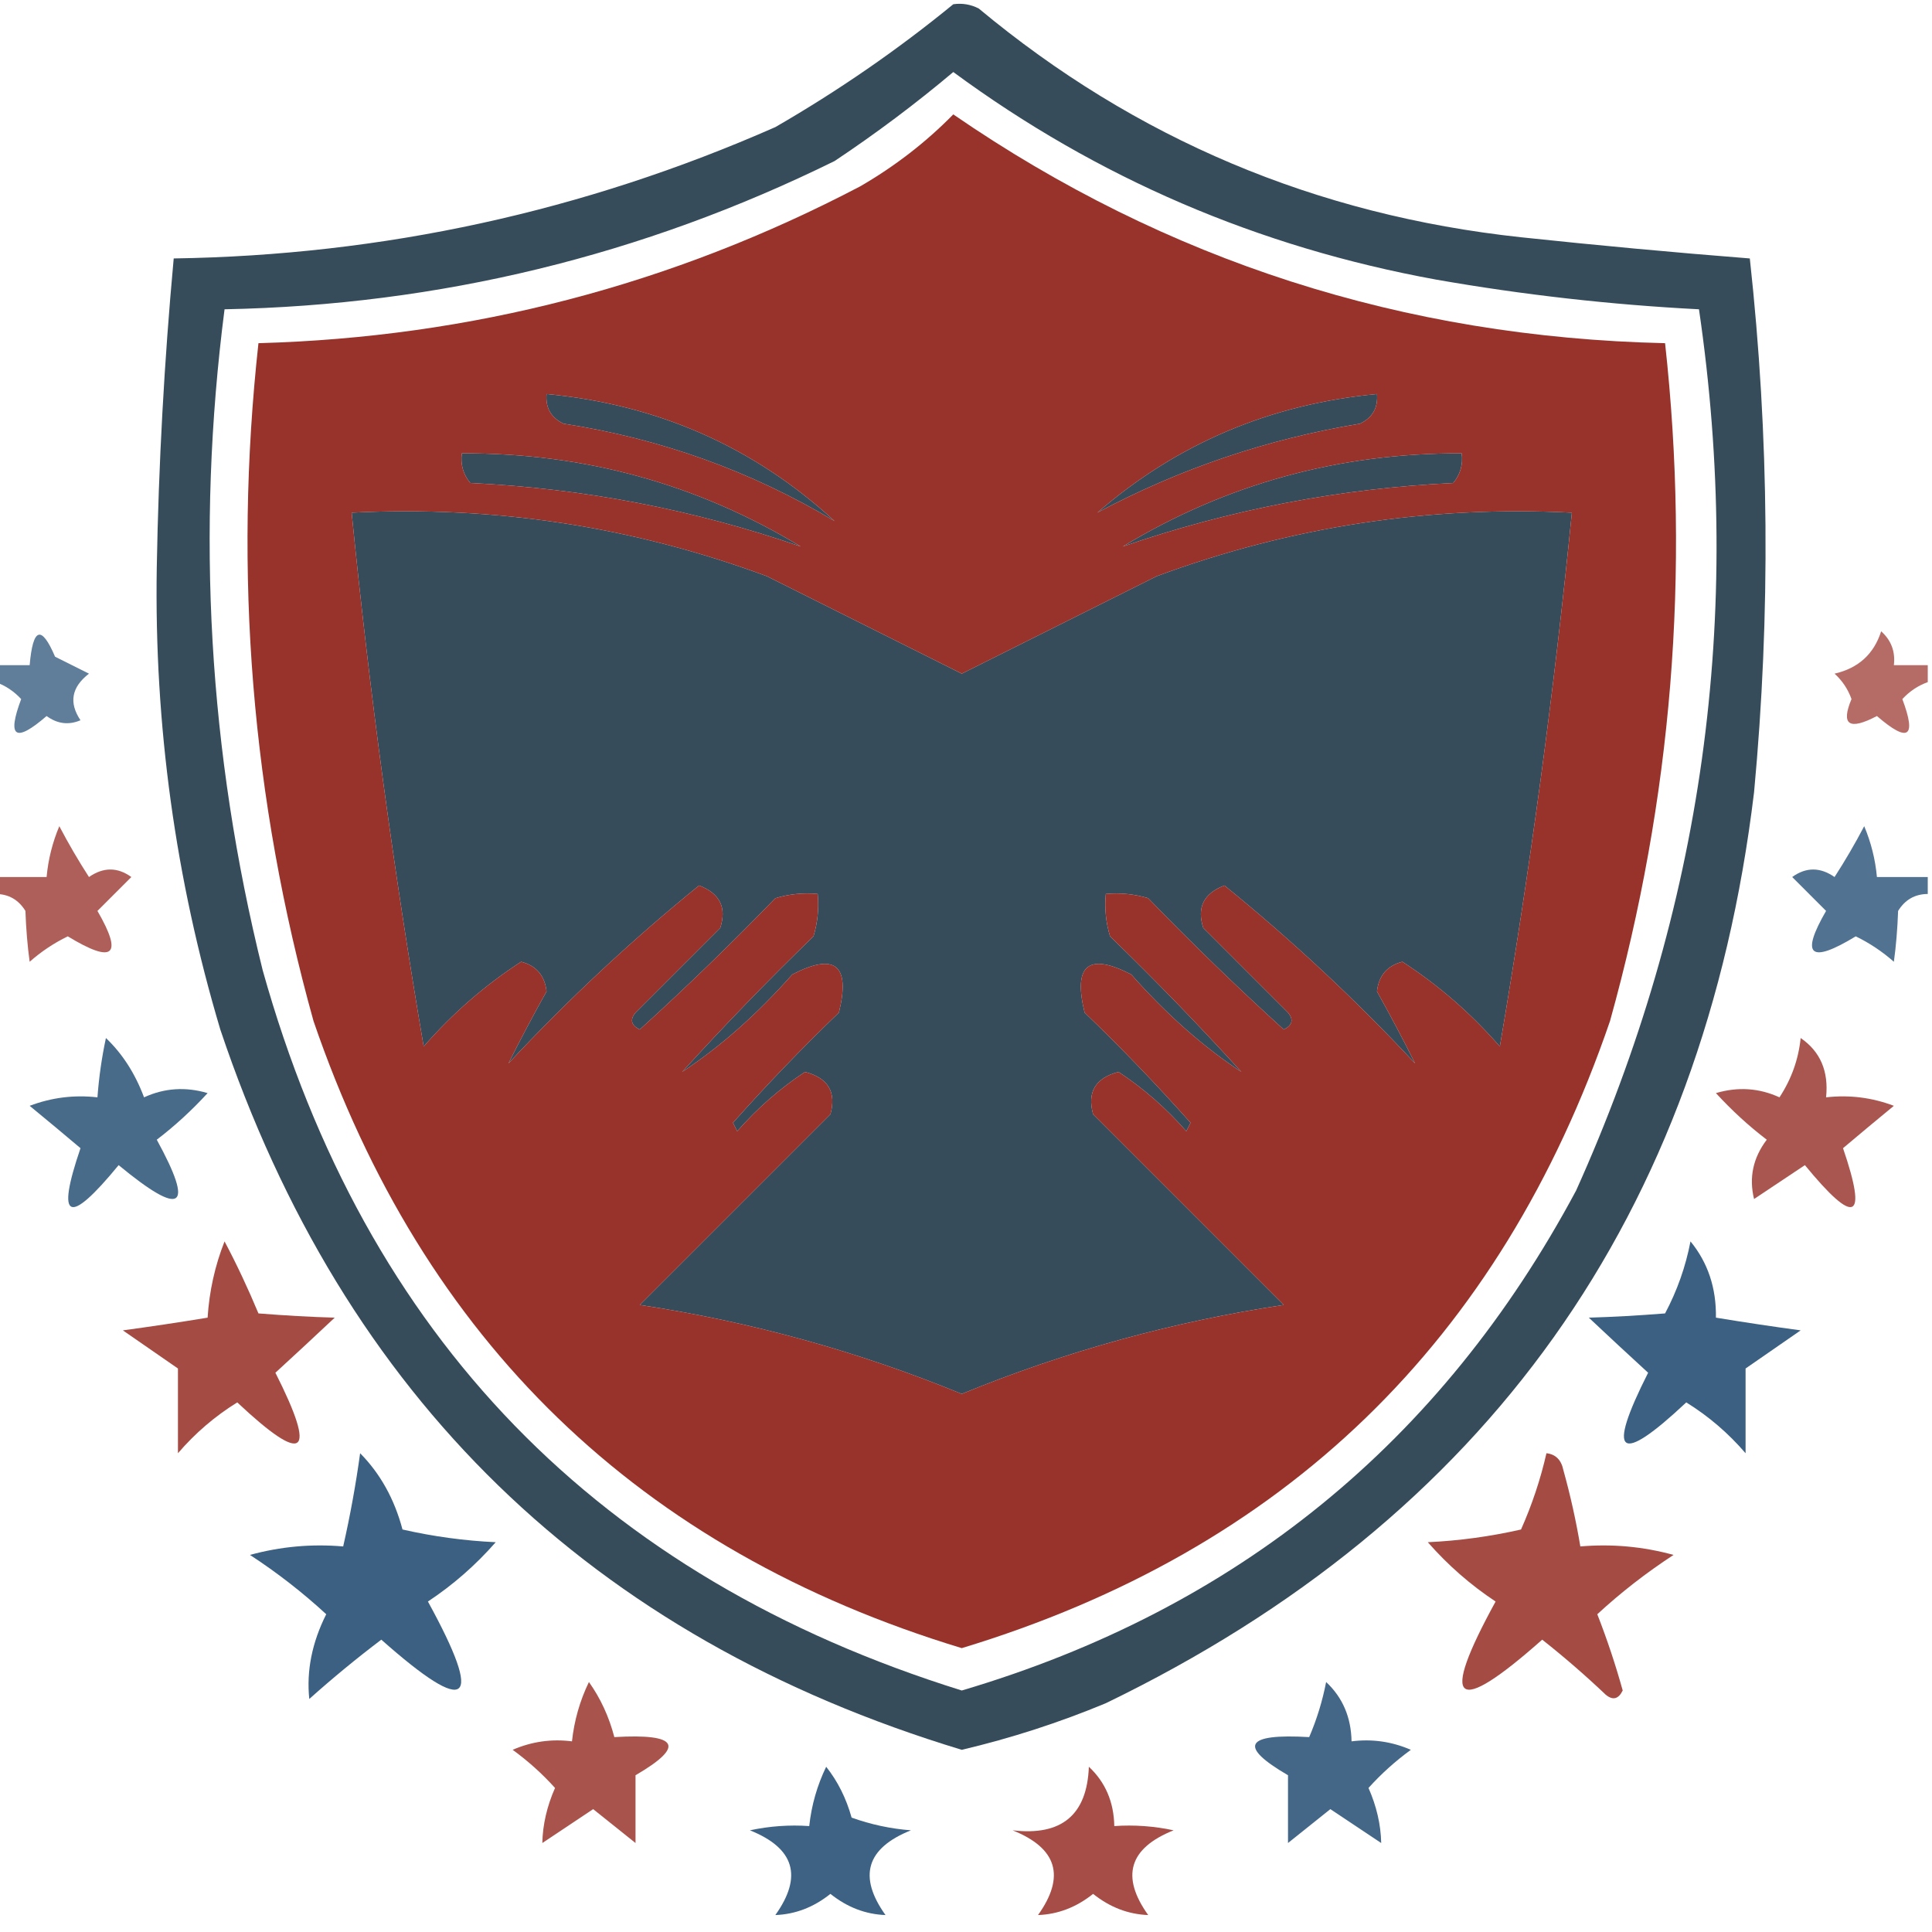
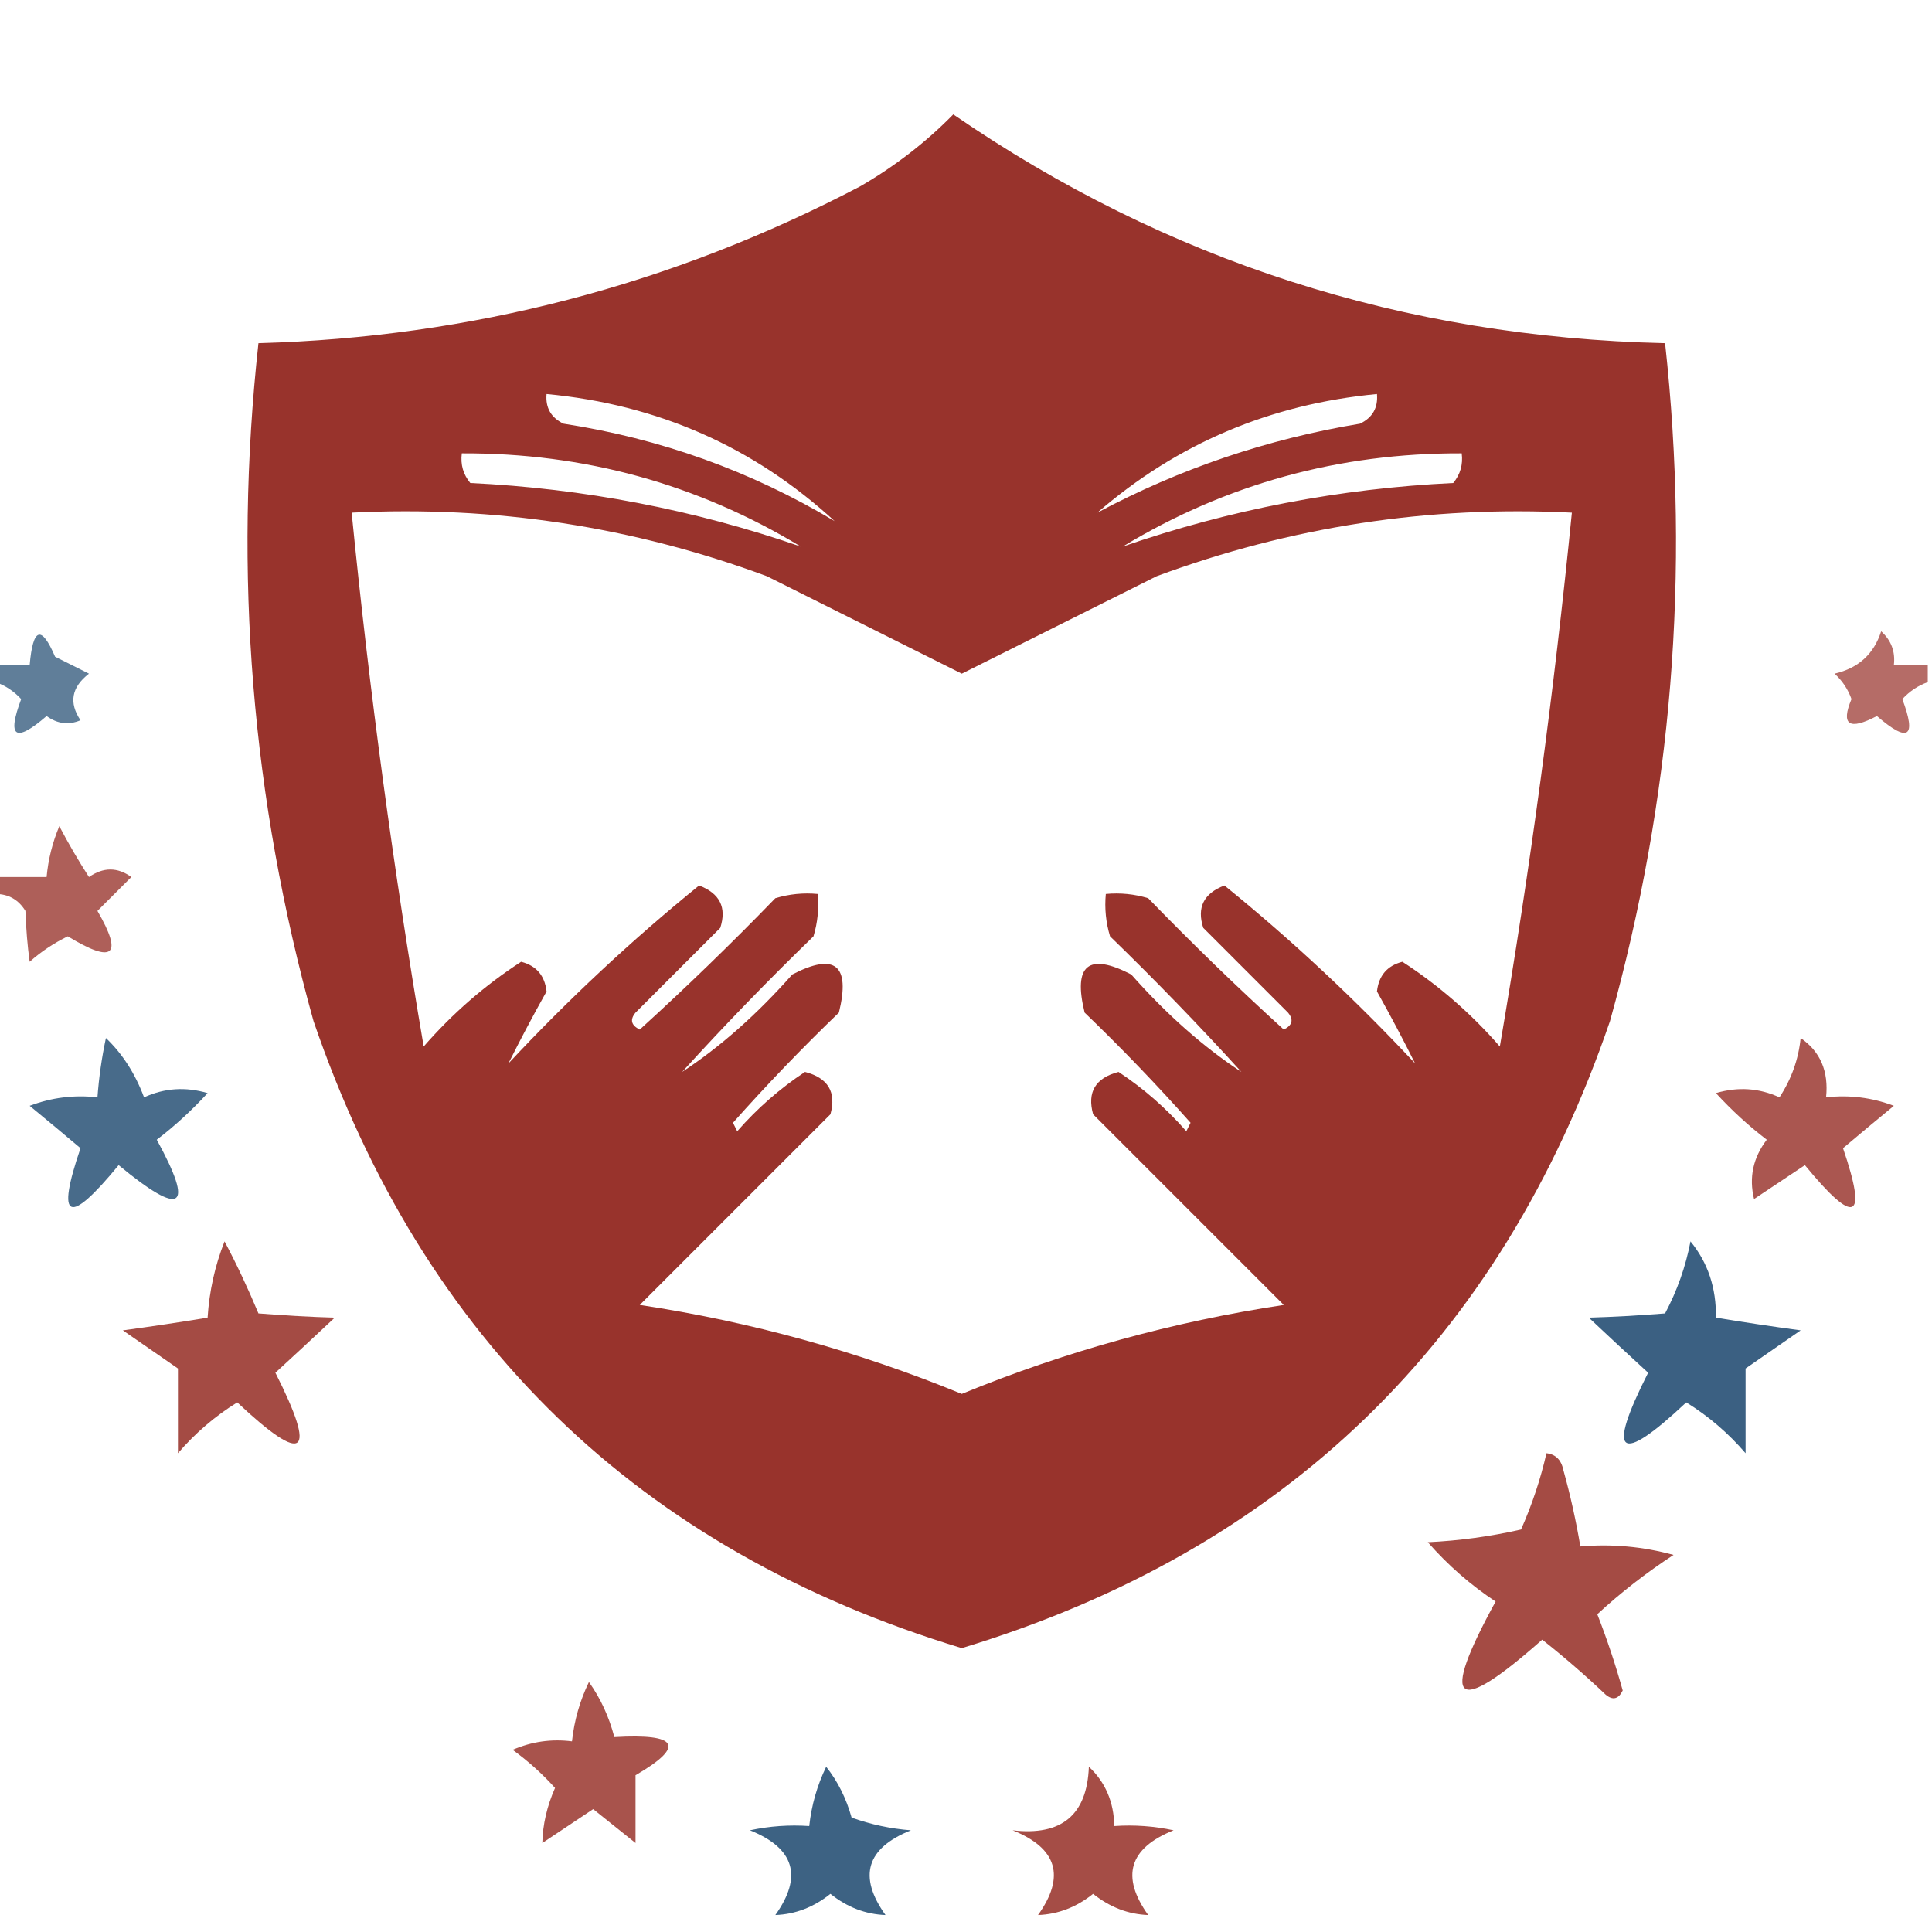
<svg xmlns="http://www.w3.org/2000/svg" version="1.1" width="228px" height="228px">
  <svg version="1.1" width="228px" height="228px" style="shape-rendering:geometricPrecision; text-rendering:geometricPrecision; image-rendering:optimizeQuality; fill-rule:evenodd; clip-rule:evenodd">
    <g>
-       <path style="opacity:0.861" fill="#183041" d="M 112.5,0.5 C 113.552,0.351 114.552,0.517 115.5,1C 133.981,16.394 155.314,25.394 179.5,28C 188.504,28.958 197.504,29.791 206.5,30.5C 208.798,51.485 208.964,72.485 207,93.5C 200.992,143.397 175.492,179.23 130.5,201C 124.982,203.296 119.315,205.13 113.5,206.5C 69.742,193.243 40.575,164.909 26,121.5C 20.699,103.726 18.199,85.559 18.5,67C 18.715,54.804 19.382,42.637 20.5,30.5C 45.228,30.121 68.895,24.955 91.5,15C 98.954,10.694 105.954,5.86 112.5,0.5 Z M 112.5,8.5 C 129.482,21.006 148.482,29.173 169.5,33C 179.767,34.797 190.1,35.964 200.5,36.5C 205.791,72.628 200.958,107.294 186,140.5C 170.09,170.237 145.923,189.904 113.5,199.5C 70.634,186.133 43.134,157.8 31,114.5C 24.616,88.785 23.116,62.785 26.5,36.5C 51.829,36.001 75.829,30.168 98.5,19C 103.414,15.723 108.08,12.223 112.5,8.5 Z M 98.5,61.5 C 88.636,55.6 77.97,51.766 66.5,50C 65.027,49.29 64.36,48.124 64.5,46.5C 77.625,47.735 88.958,52.735 98.5,61.5 Z M 129.5,60.5 C 138.9,52.357 149.9,47.691 162.5,46.5C 162.64,48.124 161.973,49.29 160.5,50C 149.565,51.811 139.232,55.311 129.5,60.5 Z M 94.5,64.5 C 81.88,60.143 68.88,57.643 55.5,57C 54.663,55.989 54.33,54.822 54.5,53.5C 68.964,53.447 82.297,57.114 94.5,64.5 Z M 132.5,64.5 C 144.703,57.114 158.036,53.447 172.5,53.5C 172.67,54.822 172.337,55.989 171.5,57C 158.12,57.643 145.12,60.143 132.5,64.5 Z M 41.5,60.5 C 58.37,59.65 74.703,62.15 90.5,68C 98.25,71.875 105.917,75.708 113.5,79.5C 121.083,75.708 128.75,71.875 136.5,68C 152.297,62.15 168.63,59.65 185.5,60.5C 183.403,81.606 180.57,102.606 177,123.5C 173.61,119.607 169.777,116.273 165.5,113.5C 163.709,113.962 162.709,115.129 162.5,117C 164.127,119.908 165.627,122.741 167,125.5C 159.952,117.95 152.452,110.95 144.5,104.5C 142.054,105.427 141.221,107.094 142,109.5C 145.333,112.833 148.667,116.167 152,119.5C 152.688,120.332 152.521,120.998 151.5,121.5C 146.015,116.515 140.681,111.348 135.5,106C 133.866,105.506 132.199,105.34 130.5,105.5C 130.34,107.199 130.506,108.866 131,110.5C 136.348,115.681 141.515,121.015 146.5,126.5C 142.011,123.553 137.677,119.719 133.5,115C 128.448,112.38 126.614,113.88 128,119.5C 132.349,123.682 136.515,128.015 140.5,132.5C 140.333,132.833 140.167,133.167 140,133.5C 137.618,130.781 134.951,128.447 132,126.5C 129.277,127.208 128.277,128.875 129,131.5C 136.5,139 144,146.5 151.5,154C 138.402,155.978 125.735,159.478 113.5,164.5C 101.265,159.478 88.598,155.978 75.5,154C 83,146.5 90.5,139 98,131.5C 98.724,128.875 97.724,127.208 95,126.5C 92.049,128.447 89.382,130.781 87,133.5C 86.833,133.167 86.667,132.833 86.5,132.5C 90.485,128.015 94.651,123.682 99,119.5C 100.386,113.88 98.552,112.38 93.5,115C 89.323,119.719 84.989,123.553 80.5,126.5C 85.485,121.015 90.652,115.681 96,110.5C 96.493,108.866 96.66,107.199 96.5,105.5C 94.801,105.34 93.134,105.506 91.5,106C 86.319,111.348 80.985,116.515 75.5,121.5C 74.479,120.998 74.312,120.332 75,119.5C 78.333,116.167 81.667,112.833 85,109.5C 85.779,107.094 84.946,105.427 82.5,104.5C 74.548,110.95 67.048,117.95 60,125.5C 61.373,122.741 62.873,119.908 64.5,117C 64.291,115.129 63.291,113.962 61.5,113.5C 57.223,116.273 53.39,119.607 50,123.5C 46.43,102.606 43.596,81.606 41.5,60.5 Z" />
-     </g>
+       </g>
    <g>
      <path style="opacity:0.931" fill="#91251d" d="M 112.5,13.5 C 137.662,30.801 165.662,39.801 196.5,40.5C 199.474,67.615 197.308,94.282 190,120.5C 177.051,158.285 151.551,182.952 113.5,194.5C 75.449,182.952 49.949,158.285 37,120.5C 29.692,94.282 27.526,67.615 30.5,40.5C 55.611,39.806 79.278,33.639 101.5,22C 105.597,19.63 109.264,16.797 112.5,13.5 Z M 98.5,61.5 C 88.958,52.735 77.625,47.735 64.5,46.5C 64.36,48.124 65.027,49.29 66.5,50C 77.97,51.766 88.636,55.6 98.5,61.5 Z M 129.5,60.5 C 139.232,55.311 149.565,51.811 160.5,50C 161.973,49.29 162.64,48.124 162.5,46.5C 149.9,47.691 138.9,52.357 129.5,60.5 Z M 94.5,64.5 C 82.297,57.114 68.964,53.447 54.5,53.5C 54.33,54.822 54.663,55.989 55.5,57C 68.88,57.643 81.88,60.143 94.5,64.5 Z M 132.5,64.5 C 145.12,60.143 158.12,57.643 171.5,57C 172.337,55.989 172.67,54.822 172.5,53.5C 158.036,53.447 144.703,57.114 132.5,64.5 Z M 41.5,60.5 C 43.596,81.606 46.43,102.606 50,123.5C 53.39,119.607 57.223,116.273 61.5,113.5C 63.291,113.962 64.291,115.129 64.5,117C 62.873,119.908 61.373,122.741 60,125.5C 67.048,117.95 74.548,110.95 82.5,104.5C 84.946,105.427 85.779,107.094 85,109.5C 81.667,112.833 78.333,116.167 75,119.5C 74.312,120.332 74.479,120.998 75.5,121.5C 80.985,116.515 86.319,111.348 91.5,106C 93.134,105.506 94.801,105.34 96.5,105.5C 96.66,107.199 96.493,108.866 96,110.5C 90.652,115.681 85.485,121.015 80.5,126.5C 84.989,123.553 89.323,119.719 93.5,115C 98.552,112.38 100.386,113.88 99,119.5C 94.651,123.682 90.485,128.015 86.5,132.5C 86.667,132.833 86.833,133.167 87,133.5C 89.382,130.781 92.049,128.447 95,126.5C 97.724,127.208 98.724,128.875 98,131.5C 90.5,139 83,146.5 75.5,154C 88.598,155.978 101.265,159.478 113.5,164.5C 125.735,159.478 138.402,155.978 151.5,154C 144,146.5 136.5,139 129,131.5C 128.277,128.875 129.277,127.208 132,126.5C 134.951,128.447 137.618,130.781 140,133.5C 140.167,133.167 140.333,132.833 140.5,132.5C 136.515,128.015 132.349,123.682 128,119.5C 126.614,113.88 128.448,112.38 133.5,115C 137.677,119.719 142.011,123.553 146.5,126.5C 141.515,121.015 136.348,115.681 131,110.5C 130.506,108.866 130.34,107.199 130.5,105.5C 132.199,105.34 133.866,105.506 135.5,106C 140.681,111.348 146.015,116.515 151.5,121.5C 152.521,120.998 152.688,120.332 152,119.5C 148.667,116.167 145.333,112.833 142,109.5C 141.221,107.094 142.054,105.427 144.5,104.5C 152.452,110.95 159.952,117.95 167,125.5C 165.627,122.741 164.127,119.908 162.5,117C 162.709,115.129 163.709,113.962 165.5,113.5C 169.777,116.273 173.61,119.607 177,123.5C 180.57,102.606 183.403,81.606 185.5,60.5C 168.63,59.65 152.297,62.15 136.5,68C 128.75,71.875 121.083,75.708 113.5,79.5C 105.917,75.708 98.25,71.875 90.5,68C 74.703,62.15 58.37,59.65 41.5,60.5 Z" />
    </g>
    <g>
      <path style="opacity:0.669" fill="#123f68" d="M -0.5,80.5 C -0.5,79.833 -0.5,79.167 -0.5,78.5C 0.833,78.5 2.167,78.5 3.5,78.5C 3.884,74.058 4.884,73.724 6.5,77.5C 7.833,78.167 9.167,78.833 10.5,79.5C 8.438,81.092 8.105,82.925 9.5,85C 8.101,85.595 6.768,85.428 5.5,84.5C 1.797,87.701 0.797,87.035 2.5,82.5C 1.643,81.575 0.643,80.908 -0.5,80.5 Z" />
    </g>
    <g>
      <path style="opacity:0.67" fill="#91251d" d="M 227.5,78.5 C 227.5,79.167 227.5,79.833 227.5,80.5C 226.357,80.908 225.357,81.575 224.5,82.5C 226.203,87.035 225.203,87.701 221.5,84.5C 218.217,86.225 217.217,85.558 218.5,82.5C 218.081,81.328 217.415,80.328 216.5,79.5C 219.31,78.854 221.144,77.188 222,74.5C 223.188,75.563 223.688,76.897 223.5,78.5C 224.833,78.5 226.167,78.5 227.5,78.5 Z" />
    </g>
    <g>
      <path style="opacity:0.733" fill="#91251d" d="M -0.5,105.5 C -0.5,104.833 -0.5,104.167 -0.5,103.5C 1.5,103.5 3.5,103.5 5.5,103.5C 5.687,101.436 6.187,99.436 7,97.5C 8.073,99.547 9.239,101.547 10.5,103.5C 12.198,102.319 13.865,102.319 15.5,103.5C 14.167,104.833 12.833,106.167 11.5,107.5C 14.557,112.78 13.391,113.78 8,110.5C 6.374,111.289 4.874,112.289 3.5,113.5C 3.245,111.657 3.078,109.657 3,107.5C 2.184,106.177 1.017,105.511 -0.5,105.5 Z" />
    </g>
    <g>
-       <path style="opacity:0.732" fill="#123f68" d="M 227.5,103.5 C 227.5,104.167 227.5,104.833 227.5,105.5C 225.983,105.511 224.816,106.177 224,107.5C 223.922,109.657 223.755,111.657 223.5,113.5C 222.126,112.289 220.626,111.289 219,110.5C 213.609,113.78 212.443,112.78 215.5,107.5C 214.167,106.167 212.833,104.833 211.5,103.5C 213.135,102.319 214.802,102.319 216.5,103.5C 217.761,101.547 218.927,99.547 220,97.5C 220.813,99.436 221.313,101.436 221.5,103.5C 223.5,103.5 225.5,103.5 227.5,103.5 Z" />
-     </g>
+       </g>
    <g>
      <path style="opacity:0.766" fill="#123f68" d="M 12.5,122.5 C 14.446,124.353 15.946,126.686 17,129.5C 19.401,128.398 21.901,128.231 24.5,129C 22.624,131.046 20.624,132.879 18.5,134.5C 22.987,142.686 21.487,143.686 14,137.5C 8.076,144.719 6.576,144.052 9.5,135.5C 7.54,133.844 5.54,132.177 3.5,130.5C 6.086,129.52 8.753,129.187 11.5,129.5C 11.674,127.139 12.007,124.806 12.5,122.5 Z" />
    </g>
    <g>
      <path style="opacity:0.77" fill="#91251d" d="M 212.5,122.5 C 214.821,124.09 215.821,126.423 215.5,129.5C 218.247,129.187 220.914,129.52 223.5,130.5C 221.46,132.177 219.46,133.844 217.5,135.5C 220.424,144.052 218.924,144.719 213,137.5C 211,138.833 209,140.167 207,141.5C 206.383,138.965 206.883,136.632 208.5,134.5C 206.376,132.879 204.376,131.046 202.5,129C 205.099,128.231 207.599,128.398 210,129.5C 211.411,127.35 212.245,125.016 212.5,122.5 Z" />
    </g>
    <g>
      <path style="opacity:0.821" fill="#91251d" d="M 26.5,146.5 C 27.93,149.197 29.263,152.031 30.5,155C 33.667,155.252 36.667,155.418 39.5,155.5C 37.208,157.657 34.875,159.824 32.5,162C 37.459,171.81 35.959,172.976 28,165.5C 25.372,167.126 23.039,169.126 21,171.5C 21,168.167 21,164.833 21,161.5C 18.833,160 16.667,158.5 14.5,157C 17.854,156.545 21.187,156.045 24.5,155.5C 24.7,152.37 25.366,149.37 26.5,146.5 Z" />
    </g>
    <g>
      <path style="opacity:0.821" fill="#123f68" d="M 199.5,146.5 C 201.554,149.008 202.554,152.008 202.5,155.5C 205.813,156.045 209.146,156.545 212.5,157C 210.333,158.5 208.167,160 206,161.5C 206,164.833 206,168.167 206,171.5C 203.961,169.126 201.628,167.126 199,165.5C 191.04,172.976 189.54,171.81 194.5,162C 192.125,159.824 189.792,157.657 187.5,155.5C 190.333,155.418 193.333,155.252 196.5,155C 197.929,152.31 198.929,149.477 199.5,146.5 Z" />
    </g>
    <g>
-       <path style="opacity:0.822" fill="#123f68" d="M 42.5,171.5 C 44.881,173.912 46.548,176.912 47.5,180.5C 51.122,181.325 54.789,181.825 58.5,182C 56.129,184.706 53.463,187.039 50.5,189C 57.172,201.164 55.339,202.664 45,193.5C 42.075,195.714 39.241,198.047 36.5,200.5C 36.154,197.175 36.821,193.842 38.5,190.5C 35.72,187.936 32.72,185.603 29.5,183.5C 33.107,182.511 36.774,182.177 40.5,182.5C 41.325,178.864 41.992,175.197 42.5,171.5 Z" />
-     </g>
+       </g>
    <g>
      <path style="opacity:0.822" fill="#91251d" d="M 182.5,171.5 C 183.586,171.62 184.253,172.287 184.5,173.5C 185.328,176.479 185.995,179.479 186.5,182.5C 190.226,182.177 193.893,182.511 197.5,183.5C 194.28,185.603 191.28,187.936 188.5,190.5C 189.654,193.452 190.654,196.452 191.5,199.5C 190.998,200.521 190.332,200.688 189.5,200C 187.093,197.715 184.593,195.549 182,193.5C 171.661,202.664 169.828,201.164 176.5,189C 173.537,187.039 170.871,184.706 168.5,182C 172.211,181.825 175.878,181.325 179.5,180.5C 180.801,177.573 181.801,174.573 182.5,171.5 Z" />
    </g>
    <g>
      <path style="opacity:0.787" fill="#91251d" d="M 69.5,198.5 C 70.868,200.418 71.868,202.585 72.5,205C 80.077,204.558 80.91,206.058 75,209.5C 75,212.167 75,214.833 75,217.5C 73.333,216.167 71.667,214.833 70,213.5C 68,214.833 66,216.167 64,217.5C 64.049,215.325 64.549,213.158 65.5,211C 64.003,209.338 62.337,207.838 60.5,206.5C 62.743,205.526 65.076,205.192 67.5,205.5C 67.767,203.035 68.434,200.701 69.5,198.5 Z" />
    </g>
    <g>
-       <path style="opacity:0.787" fill="#123f68" d="M 156.5,198.5 C 158.448,200.32 159.448,202.654 159.5,205.5C 161.924,205.192 164.257,205.526 166.5,206.5C 164.663,207.838 162.997,209.338 161.5,211C 162.451,213.158 162.951,215.325 163,217.5C 161,216.167 159,214.833 157,213.5C 155.333,214.833 153.667,216.167 152,217.5C 152,214.833 152,212.167 152,209.5C 146.09,206.058 146.923,204.558 154.5,205C 155.397,202.913 156.064,200.746 156.5,198.5 Z" />
-     </g>
+       </g>
    <g>
      <path style="opacity:0.813" fill="#123f68" d="M 97.5,208.5 C 98.864,210.22 99.864,212.22 100.5,214.5C 102.766,215.314 105.1,215.814 107.5,216C 102.242,218.105 101.242,221.439 104.5,226C 102.138,225.911 99.972,225.078 98,223.5C 96.028,225.078 93.862,225.911 91.5,226C 94.758,221.439 93.758,218.105 88.5,216C 90.81,215.503 93.143,215.337 95.5,215.5C 95.767,213.035 96.434,210.701 97.5,208.5 Z" />
    </g>
    <g>
      <path style="opacity:0.813" fill="#91251d" d="M 128.5,208.5 C 130.448,210.32 131.448,212.654 131.5,215.5C 133.857,215.337 136.19,215.503 138.5,216C 133.242,218.105 132.242,221.439 135.5,226C 133.138,225.911 130.972,225.078 129,223.5C 127.028,225.078 124.862,225.911 122.5,226C 125.758,221.439 124.758,218.105 119.5,216C 125.286,216.684 128.286,214.184 128.5,208.5 Z" />
    </g>
  </svg>
  <style>@media (prefers-color-scheme: light) { :root { filter: none; } }
@media (prefers-color-scheme: dark) { :root { filter: none; } }
</style>
</svg>